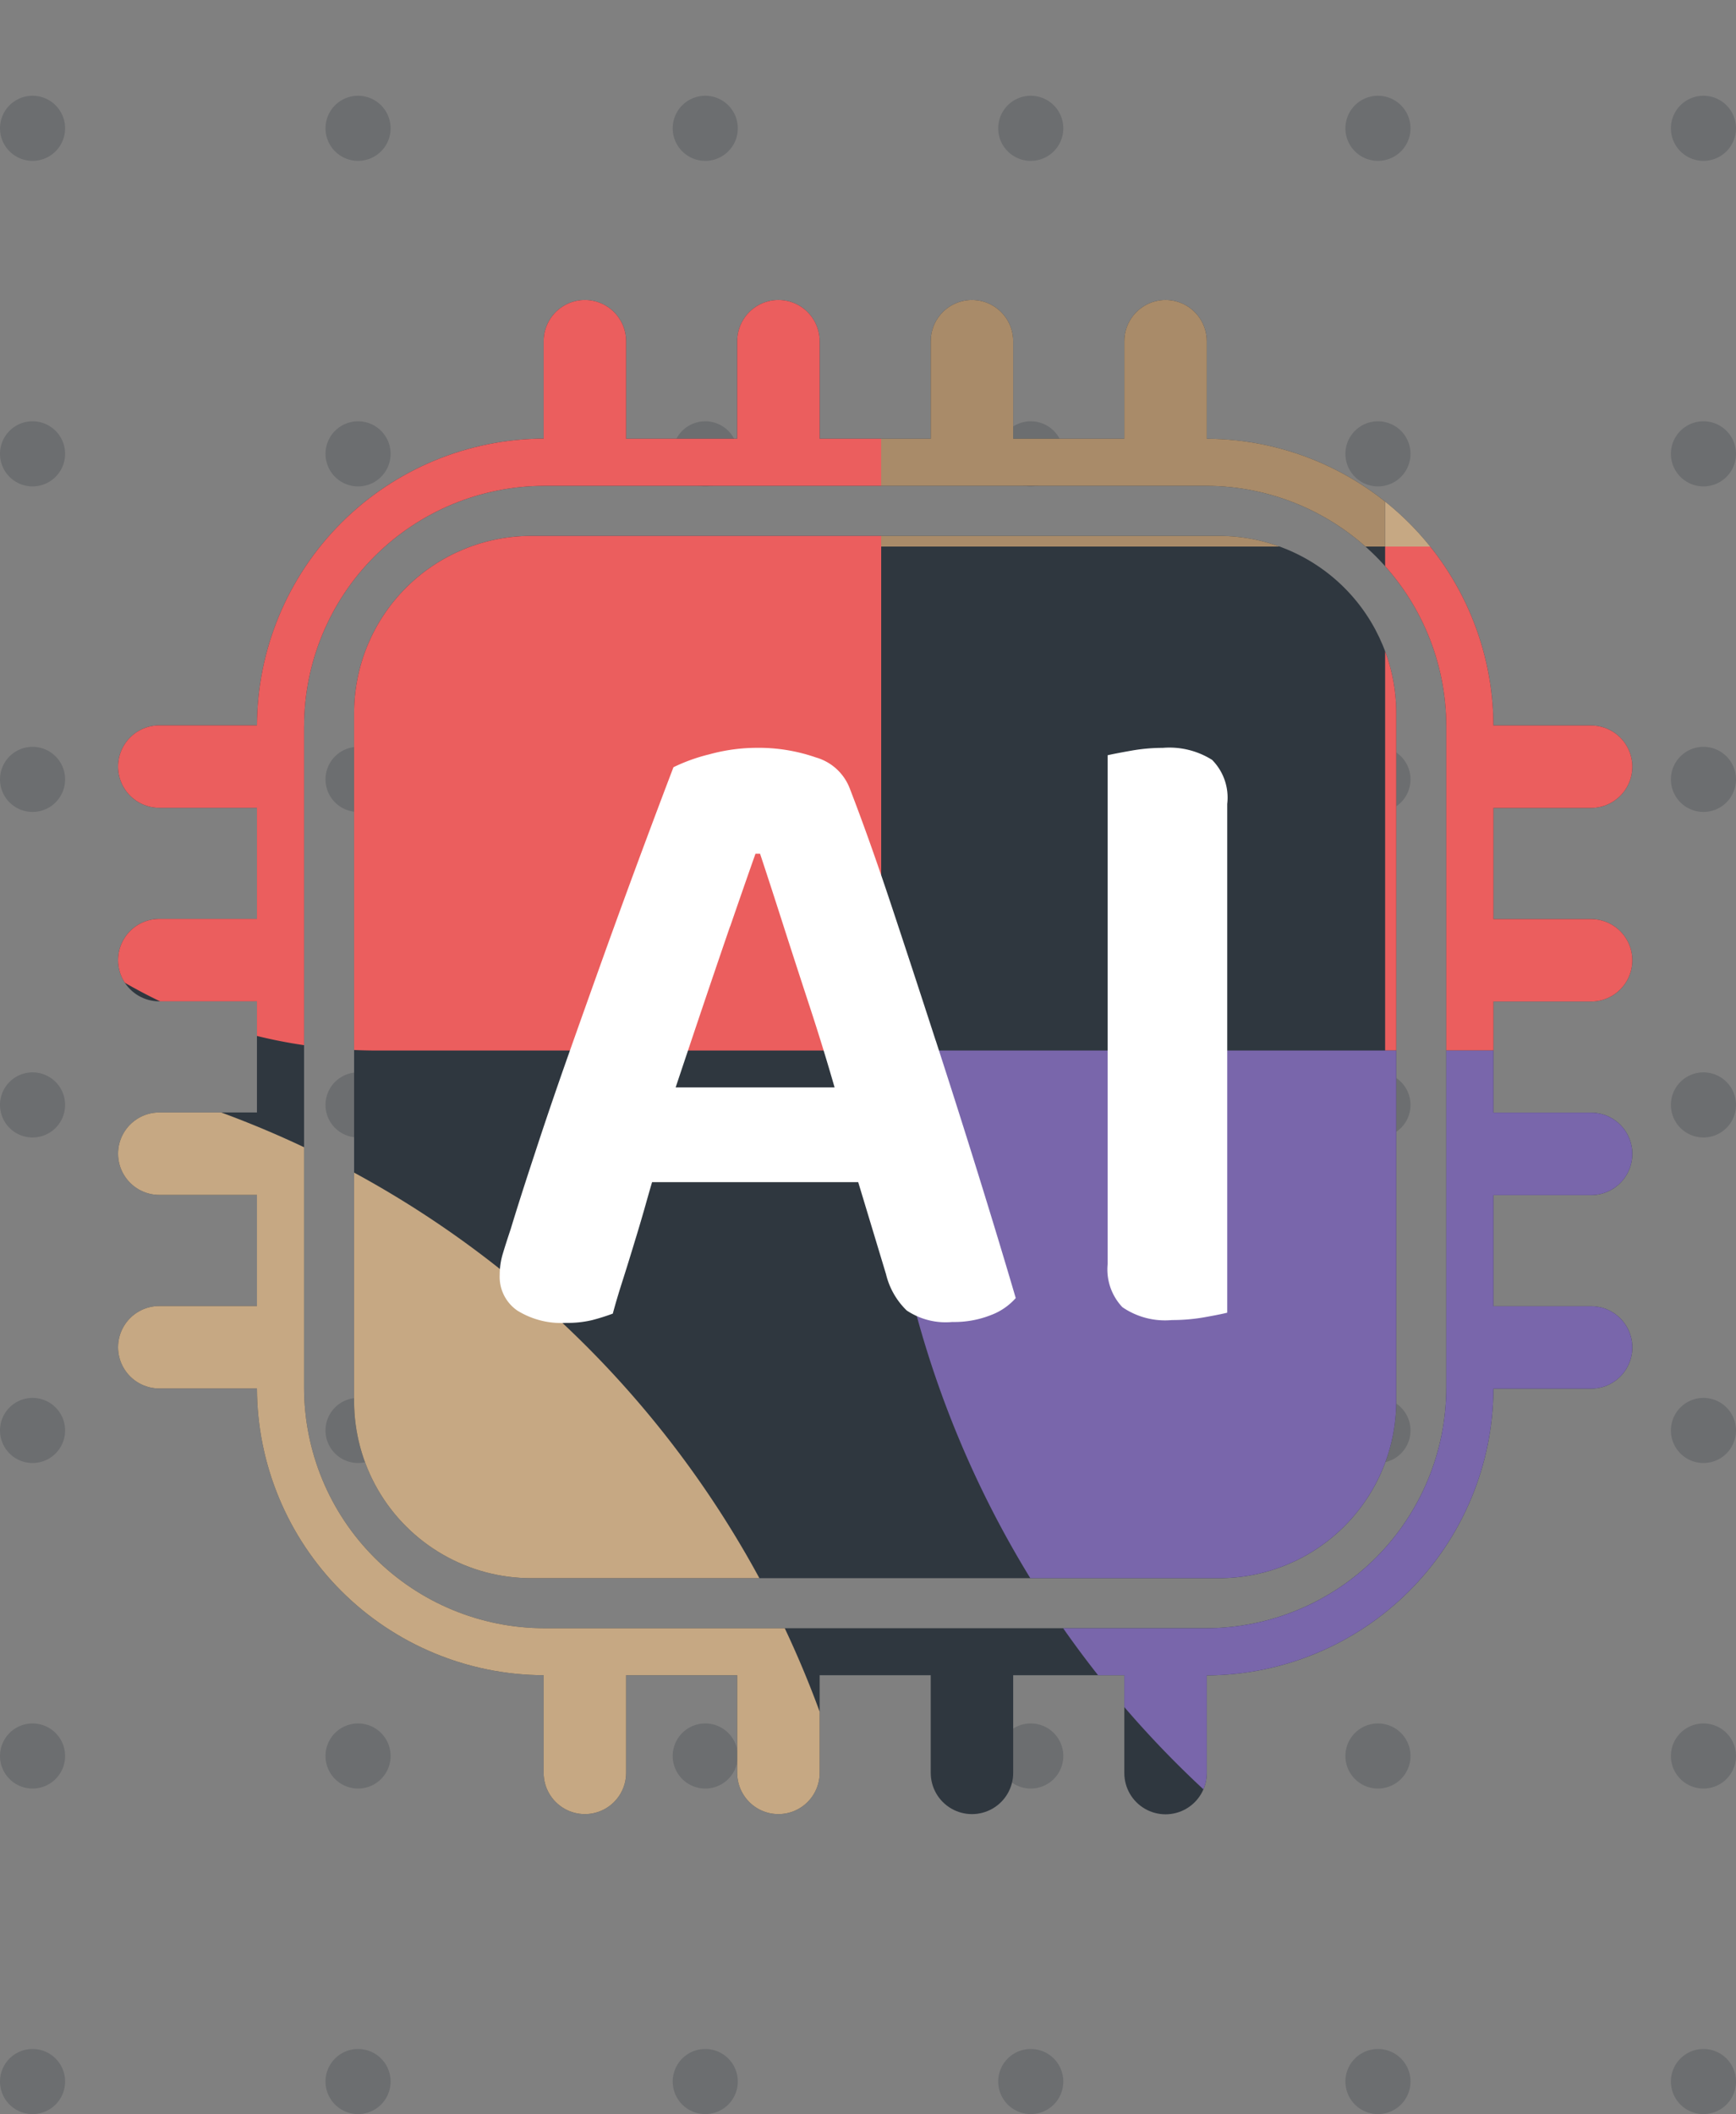
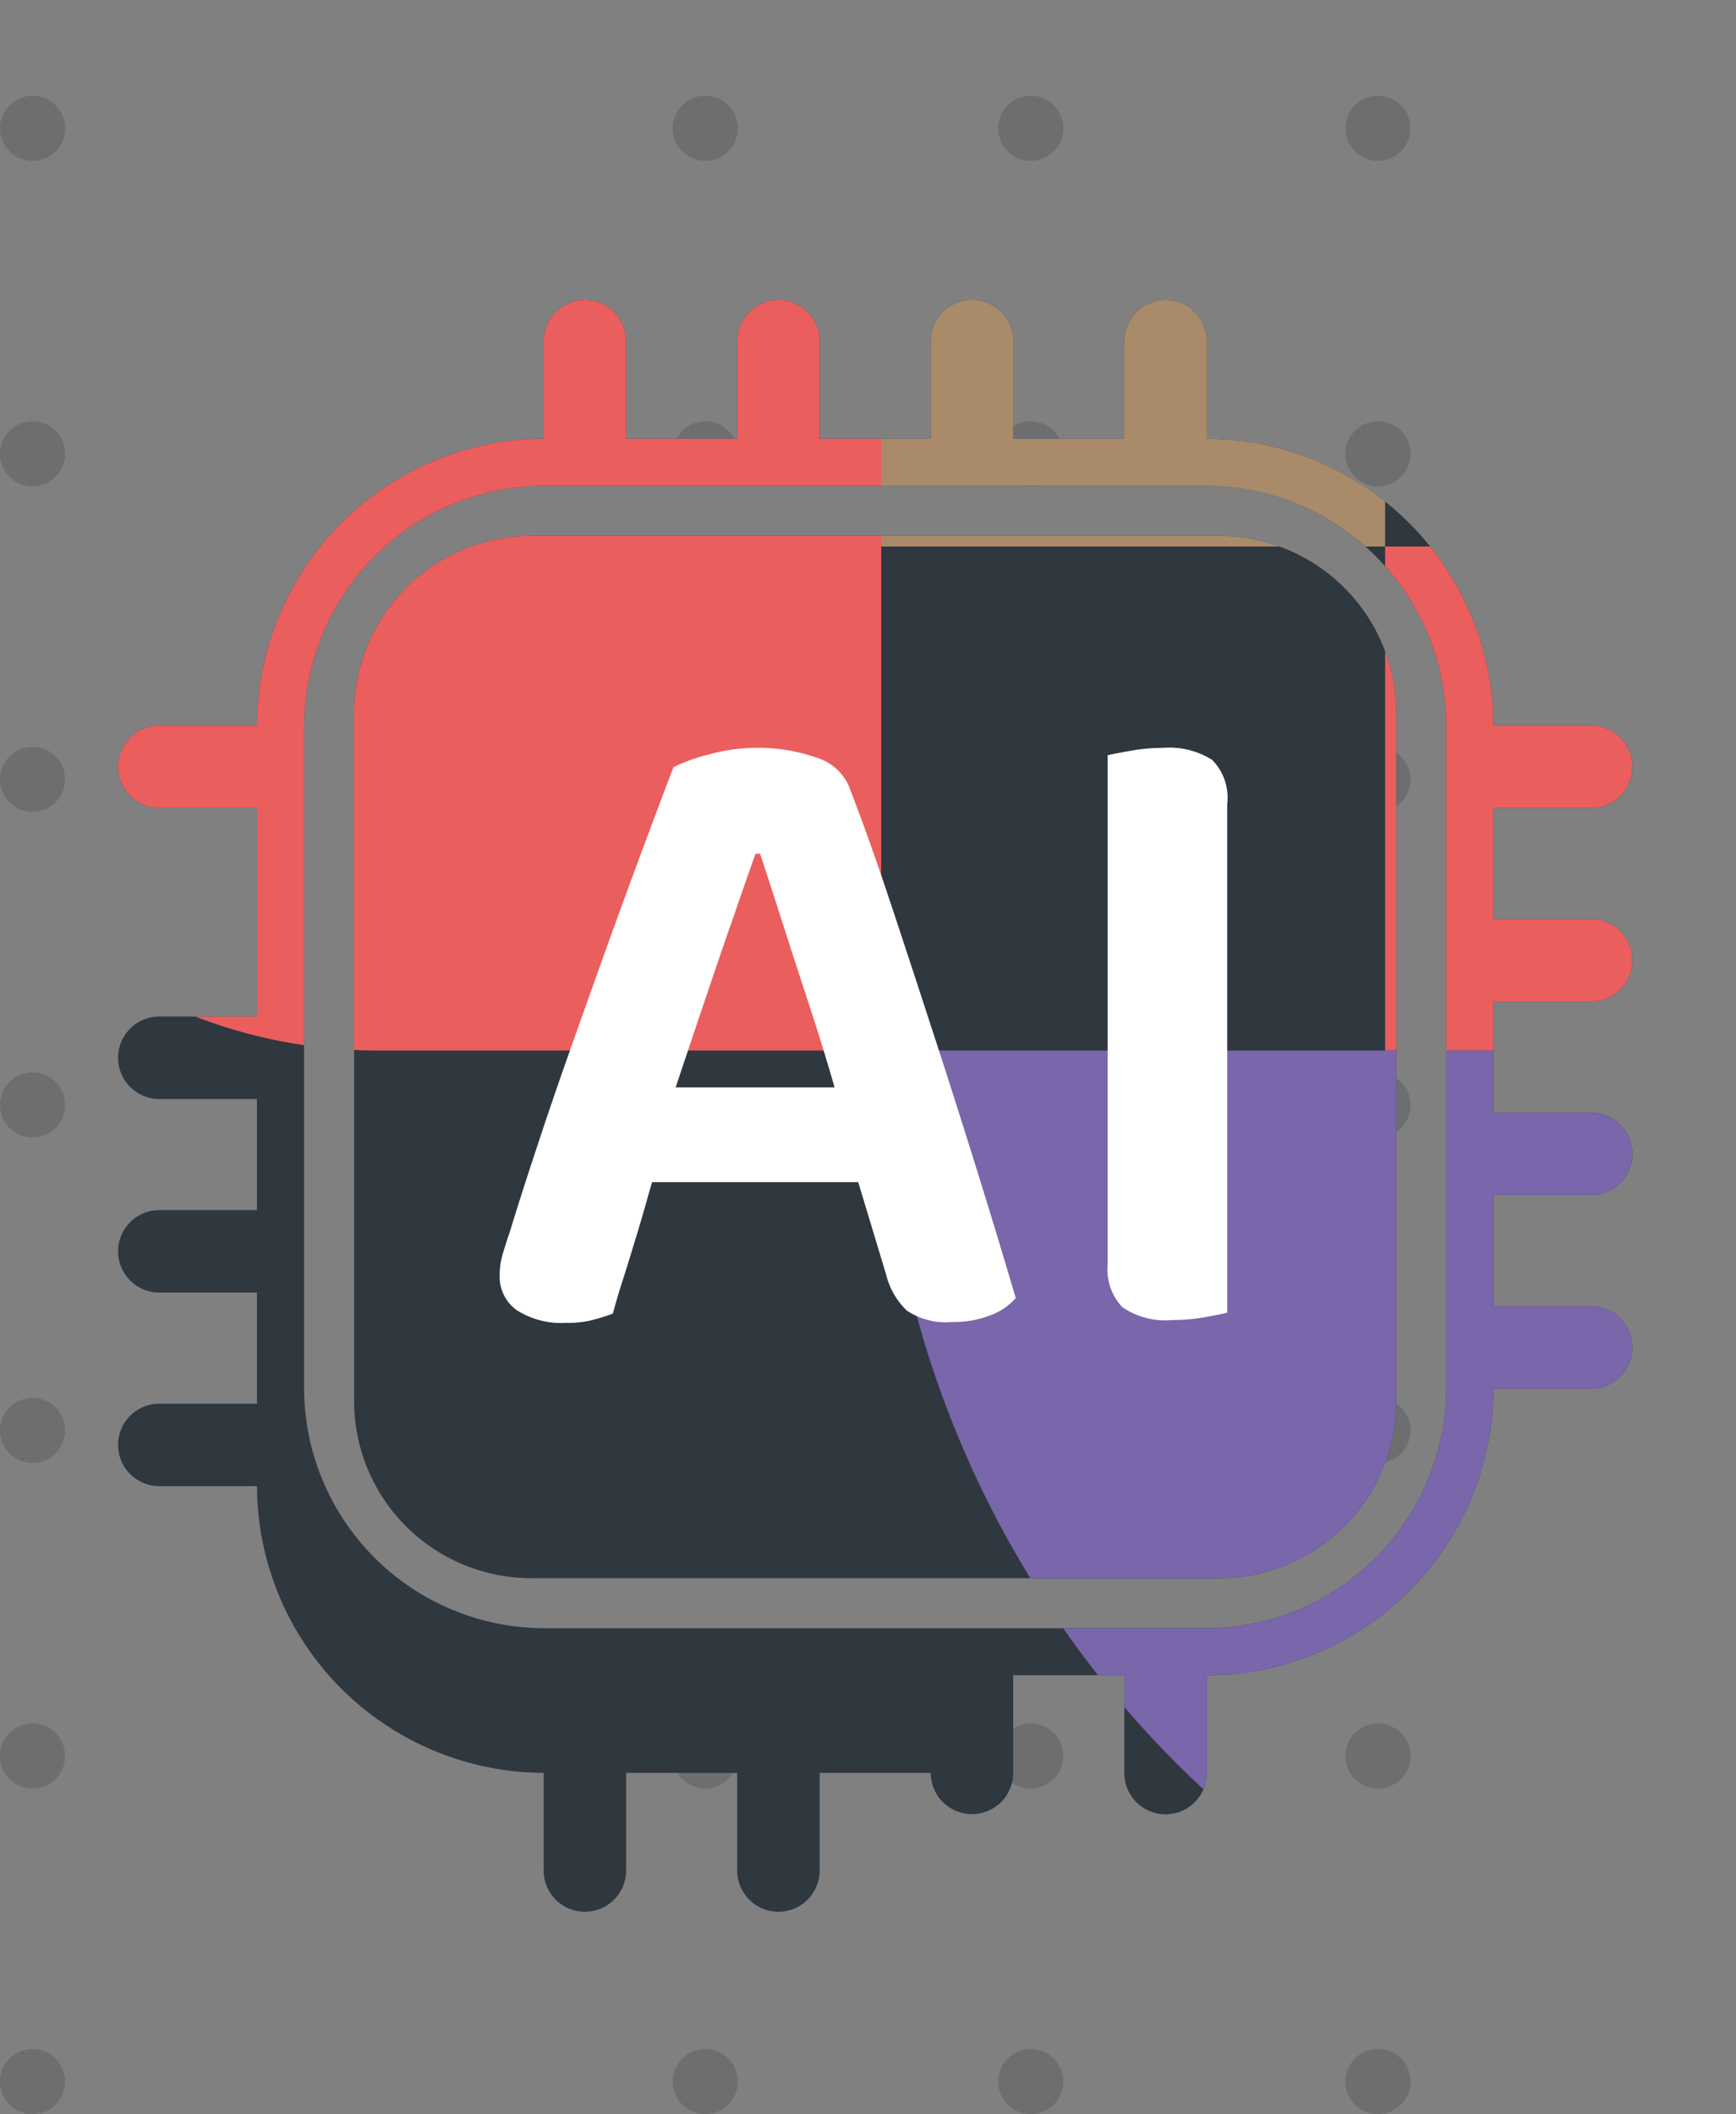
<svg xmlns="http://www.w3.org/2000/svg" width="80" height="97.412" viewBox="0 0 80 97.412">
  <rect x="0" y="0" width="80" height="97.412" fill="#808080" stroke="none" />
  <defs>
    <clipPath id="clip-path">
-       <path id="Union_9" data-name="Union 9" d="M7059.363,1897.868v-4.5h-5.121v4.5a1.9,1.9,0,0,1-3.8,0v-4.5h-5.119v4.5a1.9,1.9,0,0,1-3.8,0v-4.5h-5.119v4.5a1.9,1.9,0,0,1-3.8,0v-4.5a13.262,13.262,0,0,1-13.212-13.212h-4.5a1.9,1.9,0,0,1,0-3.8h4.5v-5.119h-4.5a1.9,1.9,0,0,1,0-3.8h4.5v-5.119h-4.5a1.9,1.9,0,0,1,0-3.8h4.5V1853.4h-4.5a1.9,1.9,0,0,1,0-3.8h4.5a13.262,13.262,0,0,1,13.212-13.212V1831.9a1.9,1.9,0,1,1,3.8,0v4.494h5.119V1831.9a1.9,1.9,0,1,1,3.8,0v4.494h5.119V1831.9a1.9,1.9,0,1,1,3.8,0v4.494h5.121V1831.9a1.9,1.9,0,1,1,3.8,0v4.494a13.263,13.263,0,0,1,13.21,13.212h4.5a1.9,1.9,0,1,1,0,3.8h-4.5v5.121h4.5a1.9,1.9,0,1,1,0,3.8h-4.5v5.119h4.5a1.9,1.9,0,1,1,0,3.8h-4.5v5.119h4.5a1.9,1.9,0,1,1,0,3.8h-4.5a13.263,13.263,0,0,1-13.21,13.212v4.5a1.9,1.9,0,0,1-3.8,0Zm-37.8-48.226v30.483a11.089,11.089,0,0,0,11.076,11.078h30.485a11.089,11.089,0,0,0,11.076-11.078v-30.483a11.089,11.089,0,0,0-11.076-11.078h-30.485A11.089,11.089,0,0,0,7021.565,1849.641Zm10.468,39.255a8.163,8.163,0,0,1-8.162-8.164v-31.7a8.162,8.162,0,0,1,8.162-8.162h31.7a8.163,8.163,0,0,1,8.163,8.162v31.7a8.163,8.163,0,0,1-8.163,8.164Z" transform="translate(-6804 3277.233)" fill="#123781" stroke="rgba(0,0,0,0)" stroke-miterlimit="10" stroke-width="1" />
+       <path id="Union_9" data-name="Union 9" d="M7059.363,1897.868v-4.5h-5.121v4.5a1.9,1.9,0,0,1-3.8,0h-5.119v4.5a1.9,1.9,0,0,1-3.8,0v-4.5h-5.119v4.5a1.9,1.9,0,0,1-3.8,0v-4.5a13.262,13.262,0,0,1-13.212-13.212h-4.5a1.9,1.9,0,0,1,0-3.8h4.5v-5.119h-4.5a1.9,1.9,0,0,1,0-3.8h4.5v-5.119h-4.5a1.9,1.9,0,0,1,0-3.8h4.5V1853.4h-4.5a1.9,1.9,0,0,1,0-3.8h4.5a13.262,13.262,0,0,1,13.212-13.212V1831.9a1.9,1.9,0,1,1,3.8,0v4.494h5.119V1831.9a1.9,1.9,0,1,1,3.8,0v4.494h5.119V1831.9a1.9,1.9,0,1,1,3.8,0v4.494h5.121V1831.9a1.9,1.9,0,1,1,3.8,0v4.494a13.263,13.263,0,0,1,13.21,13.212h4.5a1.9,1.9,0,1,1,0,3.8h-4.5v5.121h4.5a1.9,1.9,0,1,1,0,3.8h-4.5v5.119h4.5a1.9,1.9,0,1,1,0,3.8h-4.5v5.119h4.5a1.9,1.9,0,1,1,0,3.8h-4.5a13.263,13.263,0,0,1-13.21,13.212v4.5a1.9,1.9,0,0,1-3.8,0Zm-37.8-48.226v30.483a11.089,11.089,0,0,0,11.076,11.078h30.485a11.089,11.089,0,0,0,11.076-11.078v-30.483a11.089,11.089,0,0,0-11.076-11.078h-30.485A11.089,11.089,0,0,0,7021.565,1849.641Zm10.468,39.255a8.163,8.163,0,0,1-8.162-8.164v-31.7a8.162,8.162,0,0,1,8.162-8.162h31.7a8.163,8.163,0,0,1,8.163,8.162v31.7a8.163,8.163,0,0,1-8.163,8.164Z" transform="translate(-6804 3277.233)" fill="#123781" stroke="rgba(0,0,0,0)" stroke-miterlimit="10" stroke-width="1" />
    </clipPath>
  </defs>
  <g id="Group_425" data-name="Group 425" transform="translate(-238 -5079.352)">
    <g id="Group_420" data-name="Group 420" transform="translate(1055.102 6369.097) rotate(180)" opacity="0.25">
      <line id="Line_6" data-name="Line 6" y2="94.412" transform="translate(769.602 1193.833)" fill="none" stroke="#2f373f" stroke-linecap="round" stroke-linejoin="round" stroke-width="3" stroke-dasharray="0 15" />
      <line id="Line_9" data-name="Line 9" y2="94.412" transform="translate(753.602 1193.833)" fill="none" stroke="#2f373f" stroke-linecap="round" stroke-linejoin="round" stroke-width="3" stroke-dasharray="0 15" />
-       <line id="Line_18" data-name="Line 18" y2="94.412" transform="translate(800.602 1193.833)" fill="none" stroke="#2f373f" stroke-linecap="round" stroke-linejoin="round" stroke-width="3" stroke-dasharray="0 15" />
      <line id="Line_31" data-name="Line 31" y2="94.412" transform="translate(815.602 1193.833)" fill="none" stroke="#2f373f" stroke-linecap="round" stroke-linejoin="round" stroke-width="3" stroke-dasharray="0 15" />
      <line id="Line_19" data-name="Line 19" y2="94.412" transform="translate(784.602 1193.833)" fill="none" stroke="#2f373f" stroke-linecap="round" stroke-linejoin="round" stroke-width="3" stroke-dasharray="0 15" />
-       <line id="Line_26" data-name="Line 26" y2="94.412" transform="translate(738.602 1193.833)" fill="none" stroke="#2f373f" stroke-linecap="round" stroke-linejoin="round" stroke-width="3" stroke-dasharray="0 15" />
    </g>
    <g id="Mask_Group_249" data-name="Mask Group 249" transform="translate(34.449 -14.059)" clip-path="url(#clip-path)">
      <g id="Group_419" data-name="Group 419" transform="translate(104.82 5095.372)">
        <rect id="Rectangle_160" data-name="Rectangle 160" width="278.678" height="93.257" transform="translate(0 -0.001)" fill="#2f373f" />
        <rect id="Rectangle_155" data-name="Rectangle 155" width="23.223" height="23.223" transform="translate(162.562 23.222)" fill="#eb5e5e" />
        <rect id="Rectangle_156" data-name="Rectangle 156" width="23.223" height="23.223" transform="translate(139.339 -0.001)" fill="#a98b69" />
        <rect id="Rectangle_157" data-name="Rectangle 157" width="23.223" height="23.223" transform="translate(0 -0.001)" fill="#c6a883" />
        <rect id="Rectangle_158" data-name="Rectangle 158" width="23.223" height="23.223" transform="translate(23.223 23.222)" fill="#2f0e24" />
        <g id="Group_128" data-name="Group 128" transform="translate(0 -0.001)">
          <g id="Group_130" data-name="Group 130" transform="translate(0 0)">
            <path id="Path_157" data-name="Path 157" d="M238.029,23.223h0A11.612,11.612,0,1,1,249.64,11.612a11.612,11.612,0,0,1-11.612,11.612" transform="translate(-203.194 0)" fill="#eb5e5e" />
            <path id="Path_158" data-name="Path 158" d="M464.446,23.223h0a11.612,11.612,0,1,1,11.612-11.612,11.612,11.612,0,0,1-11.612,11.612" transform="translate(-406.388 0)" fill="#7966ab" />
            <path id="Path_159" data-name="Path 159" d="M11.612,249.639h0a11.612,11.612,0,1,1,11.612-11.612,11.612,11.612,0,0,1-11.612,11.612" transform="translate(0 -203.193)" fill="#e95b16" />
-             <path id="Path_160" data-name="Path 160" d="M1608.14,23.223h-23.223V0h0A23.223,23.223,0,0,1,1608.14,23.223Z" transform="translate(-1422.355 0)" fill="#c6a883" />
            <path id="Path_161" data-name="Path 161" d="M2060.973,682.805v23.223H2037.75A23.223,23.223,0,0,1,2060.973,682.805Z" transform="translate(-1828.742 -612.771)" fill="#c93a1e" />
            <path id="Path_162" data-name="Path 162" d="M2490.585,3.555h23.223V26.778h0A23.223,23.223,0,0,1,2490.585,3.555Z" transform="translate(-2235.13 -3.19)" fill="#f5bb98" />
            <path id="Path_163" data-name="Path 163" d="M2264.167,3.555h23.223V26.778A23.223,23.223,0,0,1,2264.167,3.555Z" transform="translate(-2031.935 -3.19)" fill="#54ade2" />
            <path id="Path_164" data-name="Path 164" d="M2490.587,229.972h23.223V253.2A23.223,23.223,0,0,1,2490.587,229.972Z" transform="translate(-2235.132 -206.384)" fill="#54ade2" />
            <path id="Path_165" data-name="Path 165" d="M2264.168,229.972h23.223V253.2A23.223,23.223,0,0,1,2264.168,229.972Z" transform="translate(-2031.936 -206.384)" fill="#c6a883" />
            <path id="Path_166" data-name="Path 166" d="M226.417,452.833H249.64v23.223A23.223,23.223,0,0,1,226.417,452.833Z" transform="translate(-203.194 -406.387)" fill="#eb5e5e" />
            <path id="Path_167" data-name="Path 167" d="M499.28,499.279H452.834V452.833a46.446,46.446,0,0,1,46.446,46.446Z" transform="translate(-406.388 -406.387)" fill="#a98b69" />
            <path id="Path_168" data-name="Path 168" d="M1857.78,3.555V50h-46.446A46.446,46.446,0,0,1,1857.78,3.555Z" transform="translate(-1625.549 -3.19)" fill="#c6a883" />
            <path id="Path_169" data-name="Path 169" d="M1358.5,452.833h46.446v46.446A46.446,46.446,0,0,1,1358.5,452.833Z" transform="translate(-1219.161 -406.387)" fill="#7966ab" />
            <path id="Path_170" data-name="Path 170" d="M905.667,23.223h0A23.223,23.223,0,0,0,928.89,46.446h23.223V0H928.89a23.223,23.223,0,0,0-23.223,23.223" transform="translate(-812.774 0)" fill="#eb5e5e" />
            <path id="Path_171" data-name="Path 171" d="M2264.167,456.389h0v23.223a23.223,23.223,0,0,1,23.223,23.223h23.223a46.447,46.447,0,0,0-46.447-46.446" transform="translate(-2031.935 -409.578)" fill="#7966ab" />
-             <path id="Path_172" data-name="Path 172" d="M905.667,452.833h0v23.223a23.223,23.223,0,0,1,23.223,23.223h23.223a46.446,46.446,0,0,0-46.446-46.446" transform="translate(-812.774 -406.387)" fill="#c6a883" />
            <path id="Path_173" data-name="Path 173" d="M1811.333,502.835h14.9a31.548,31.548,0,0,1,31.548-31.548v-14.9a46.446,46.446,0,0,0-46.446,46.446" transform="translate(-1625.548 -409.578)" fill="#eb5e5e" />
            <path id="Path_174" data-name="Path 174" d="M46.446,499.279h0v-14.9A31.548,31.548,0,0,1,14.9,452.833H0a46.446,46.446,0,0,0,46.446,46.446" transform="translate(0 -406.387)" fill="#2f0e24" />
            <path id="Path_175" data-name="Path 175" d="M499.28,0h-14.9a31.548,31.548,0,0,1-31.548,31.548v14.9A46.446,46.446,0,0,0,499.28,0" transform="translate(-406.388 0)" fill="#54ade2" />
          </g>
        </g>
      </g>
    </g>
    <path id="Path_446" data-name="Path 446" d="M80.558,87.914Q79.5,84.65,78.5,81.64t-1.886-5.3a2.363,2.363,0,0,0-1.568-1.462,8.049,8.049,0,0,0-2.755-.445,8.31,8.31,0,0,0-2.162.3,8.163,8.163,0,0,0-1.653.594q-.552,1.442-1.356,3.6t-1.7,4.641q-.89,2.48-1.759,4.938T62.1,93.085q-.7,2.12-1.123,3.518-.213.636-.36,1.123a3.4,3.4,0,0,0-.148,1,1.882,1.882,0,0,0,.805,1.632,3.828,3.828,0,0,0,2.246.572,4.869,4.869,0,0,0,1.208-.127c.324-.085.642-.184.953-.3q.169-.636.445-1.5t.572-1.844q.3-.975.572-1.95c.075-.265.148-.517.22-.763h9.5l1.281,4.239a3.446,3.446,0,0,0,.954,1.674,3.232,3.232,0,0,0,2.1.53,4.6,4.6,0,0,0,1.78-.318,2.861,2.861,0,0,0,1.144-.784q-.721-2.458-1.674-5.531t-2.013-6.337m-9.473-5.256q.657-1.908,1.166-3.349h.212q.423,1.272,1,3.073t1.251,3.857q.629,1.909,1.183,3.836H68.577q.553-1.656,1.151-3.433.7-2.076,1.356-3.984" transform="translate(200.559 5039.377)" fill="#fff" />
    <path id="Path_447" data-name="Path 447" d="M161.655,74.985a3.69,3.69,0,0,0-2.268-.551,8.288,8.288,0,0,0-1.441.127q-.721.127-1.1.212V98.213a2.53,2.53,0,0,0,.678,1.992,3.475,3.475,0,0,0,2.289.594,8.513,8.513,0,0,0,1.483-.127q.72-.127,1.06-.212V77.019a2.469,2.469,0,0,0-.7-2.034" transform="translate(132.198 5039.378)" fill="#fff" />
  </g>
</svg>